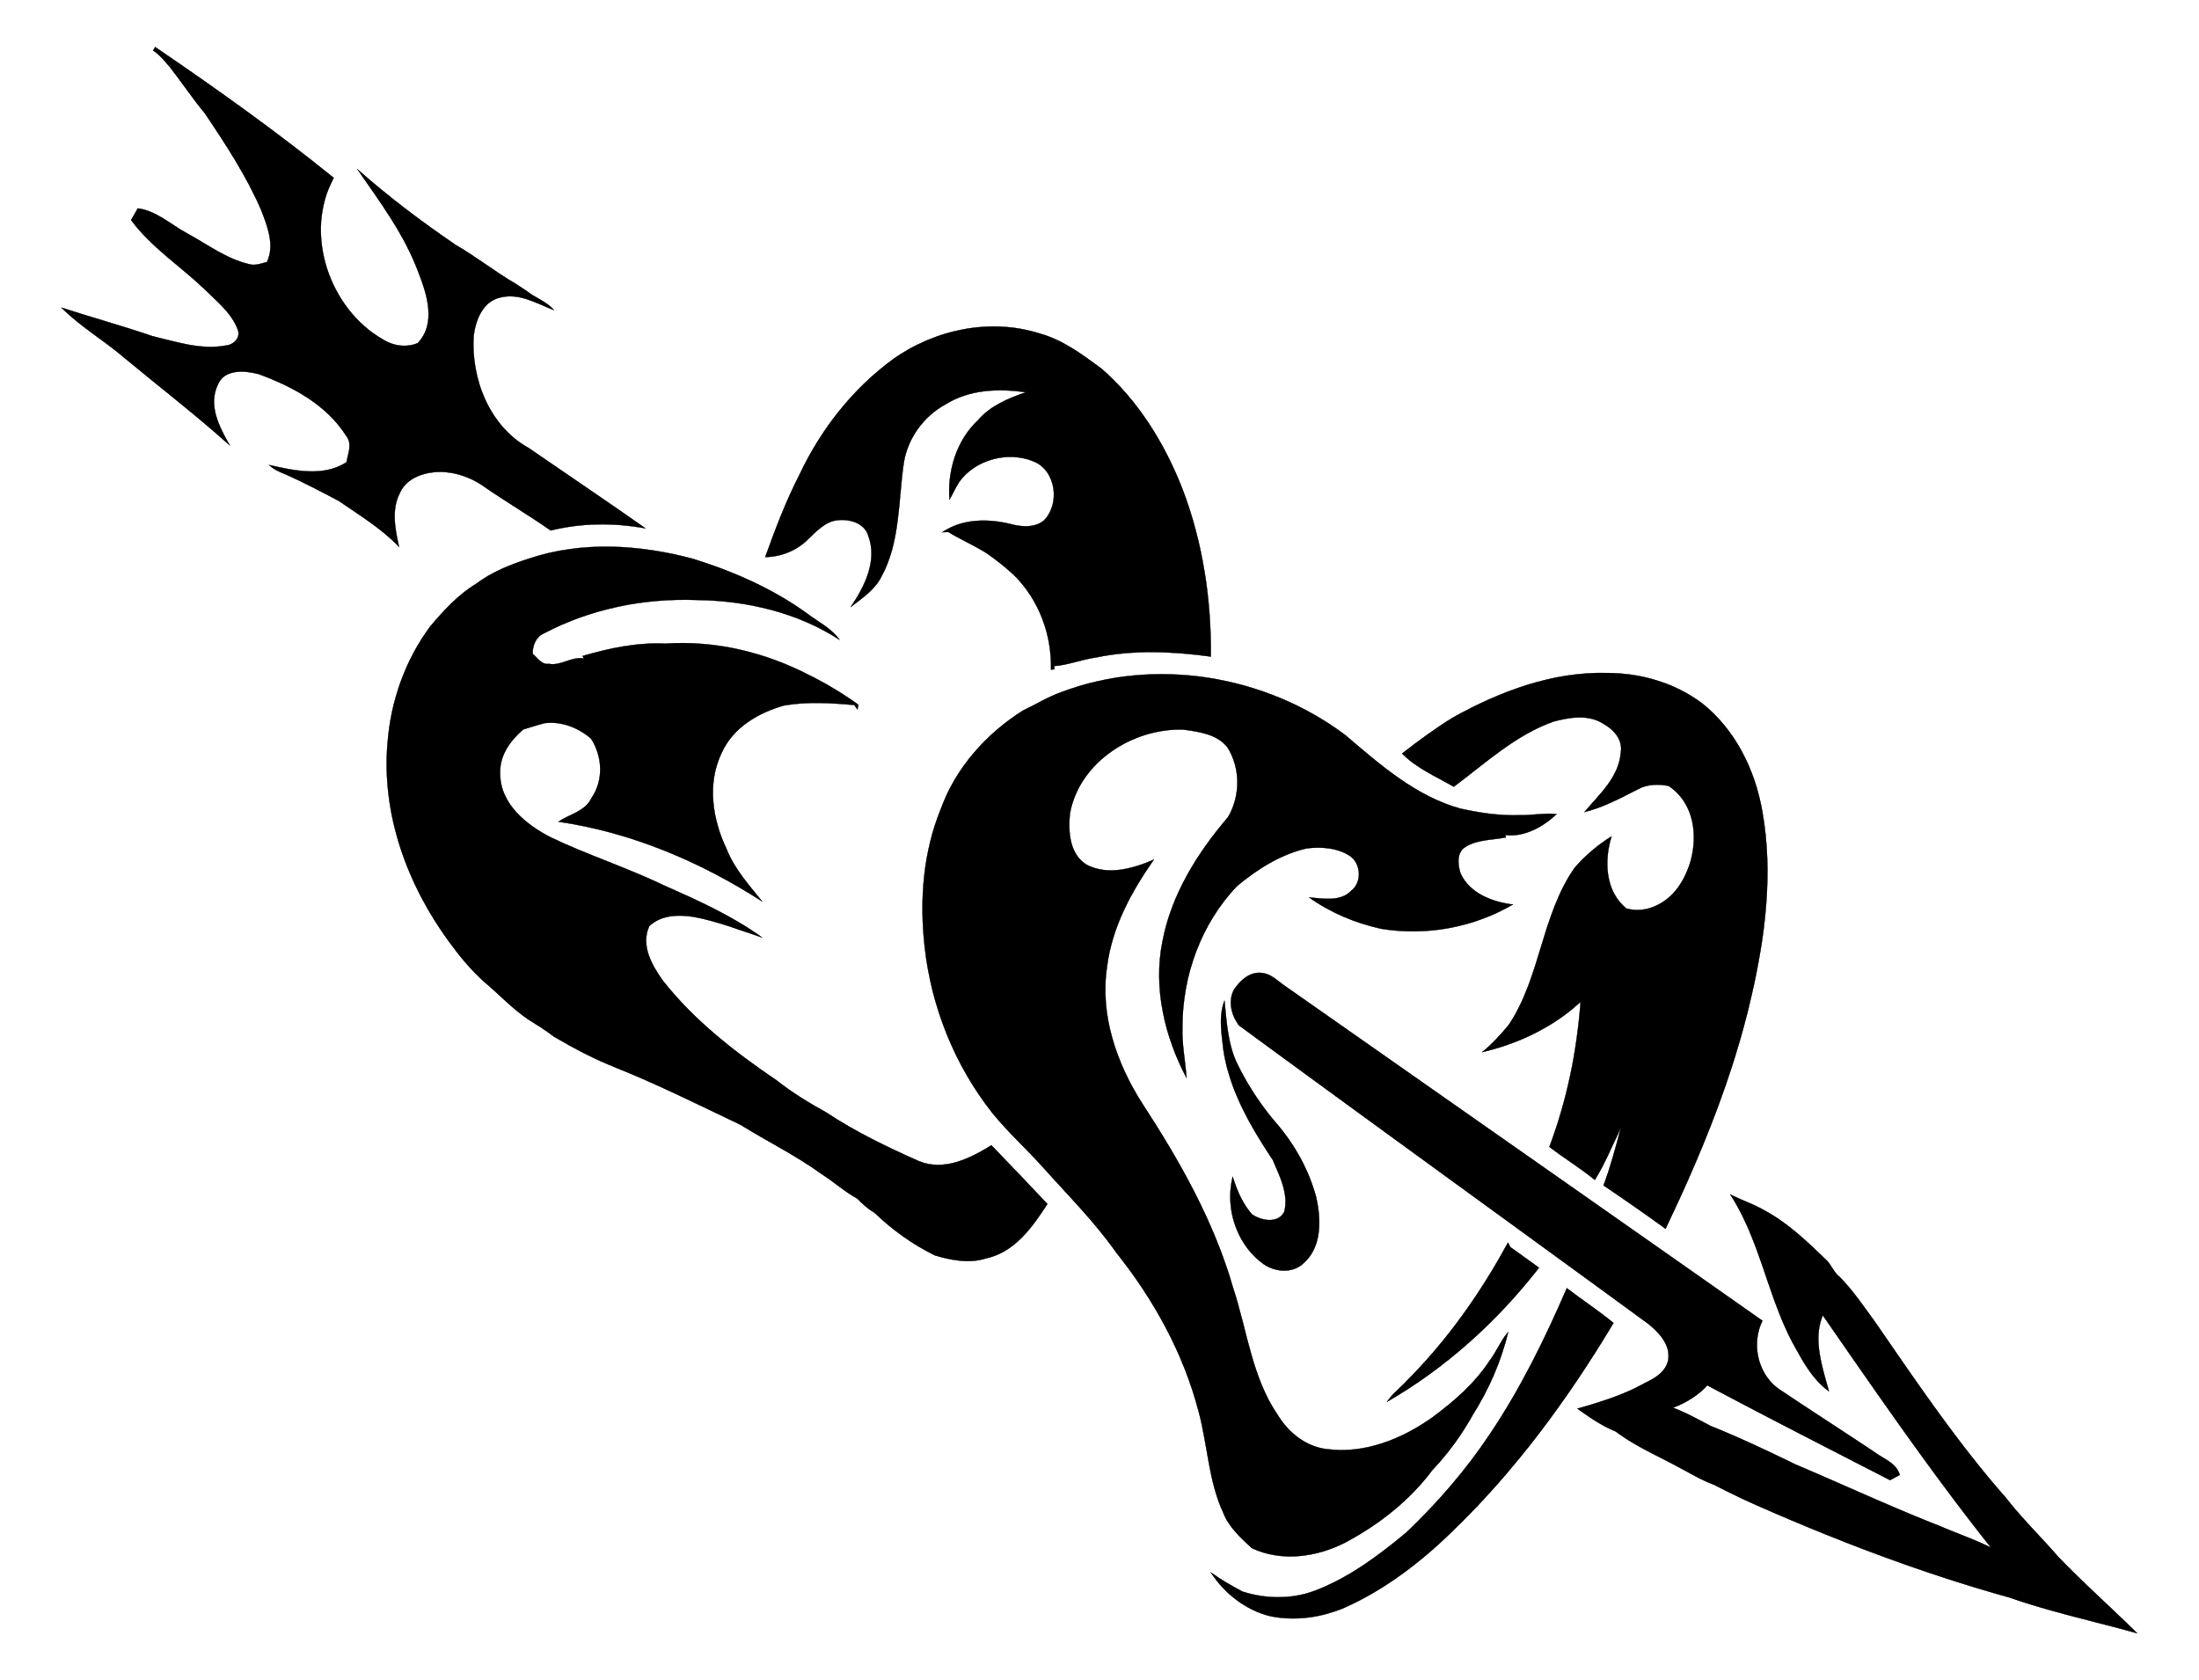
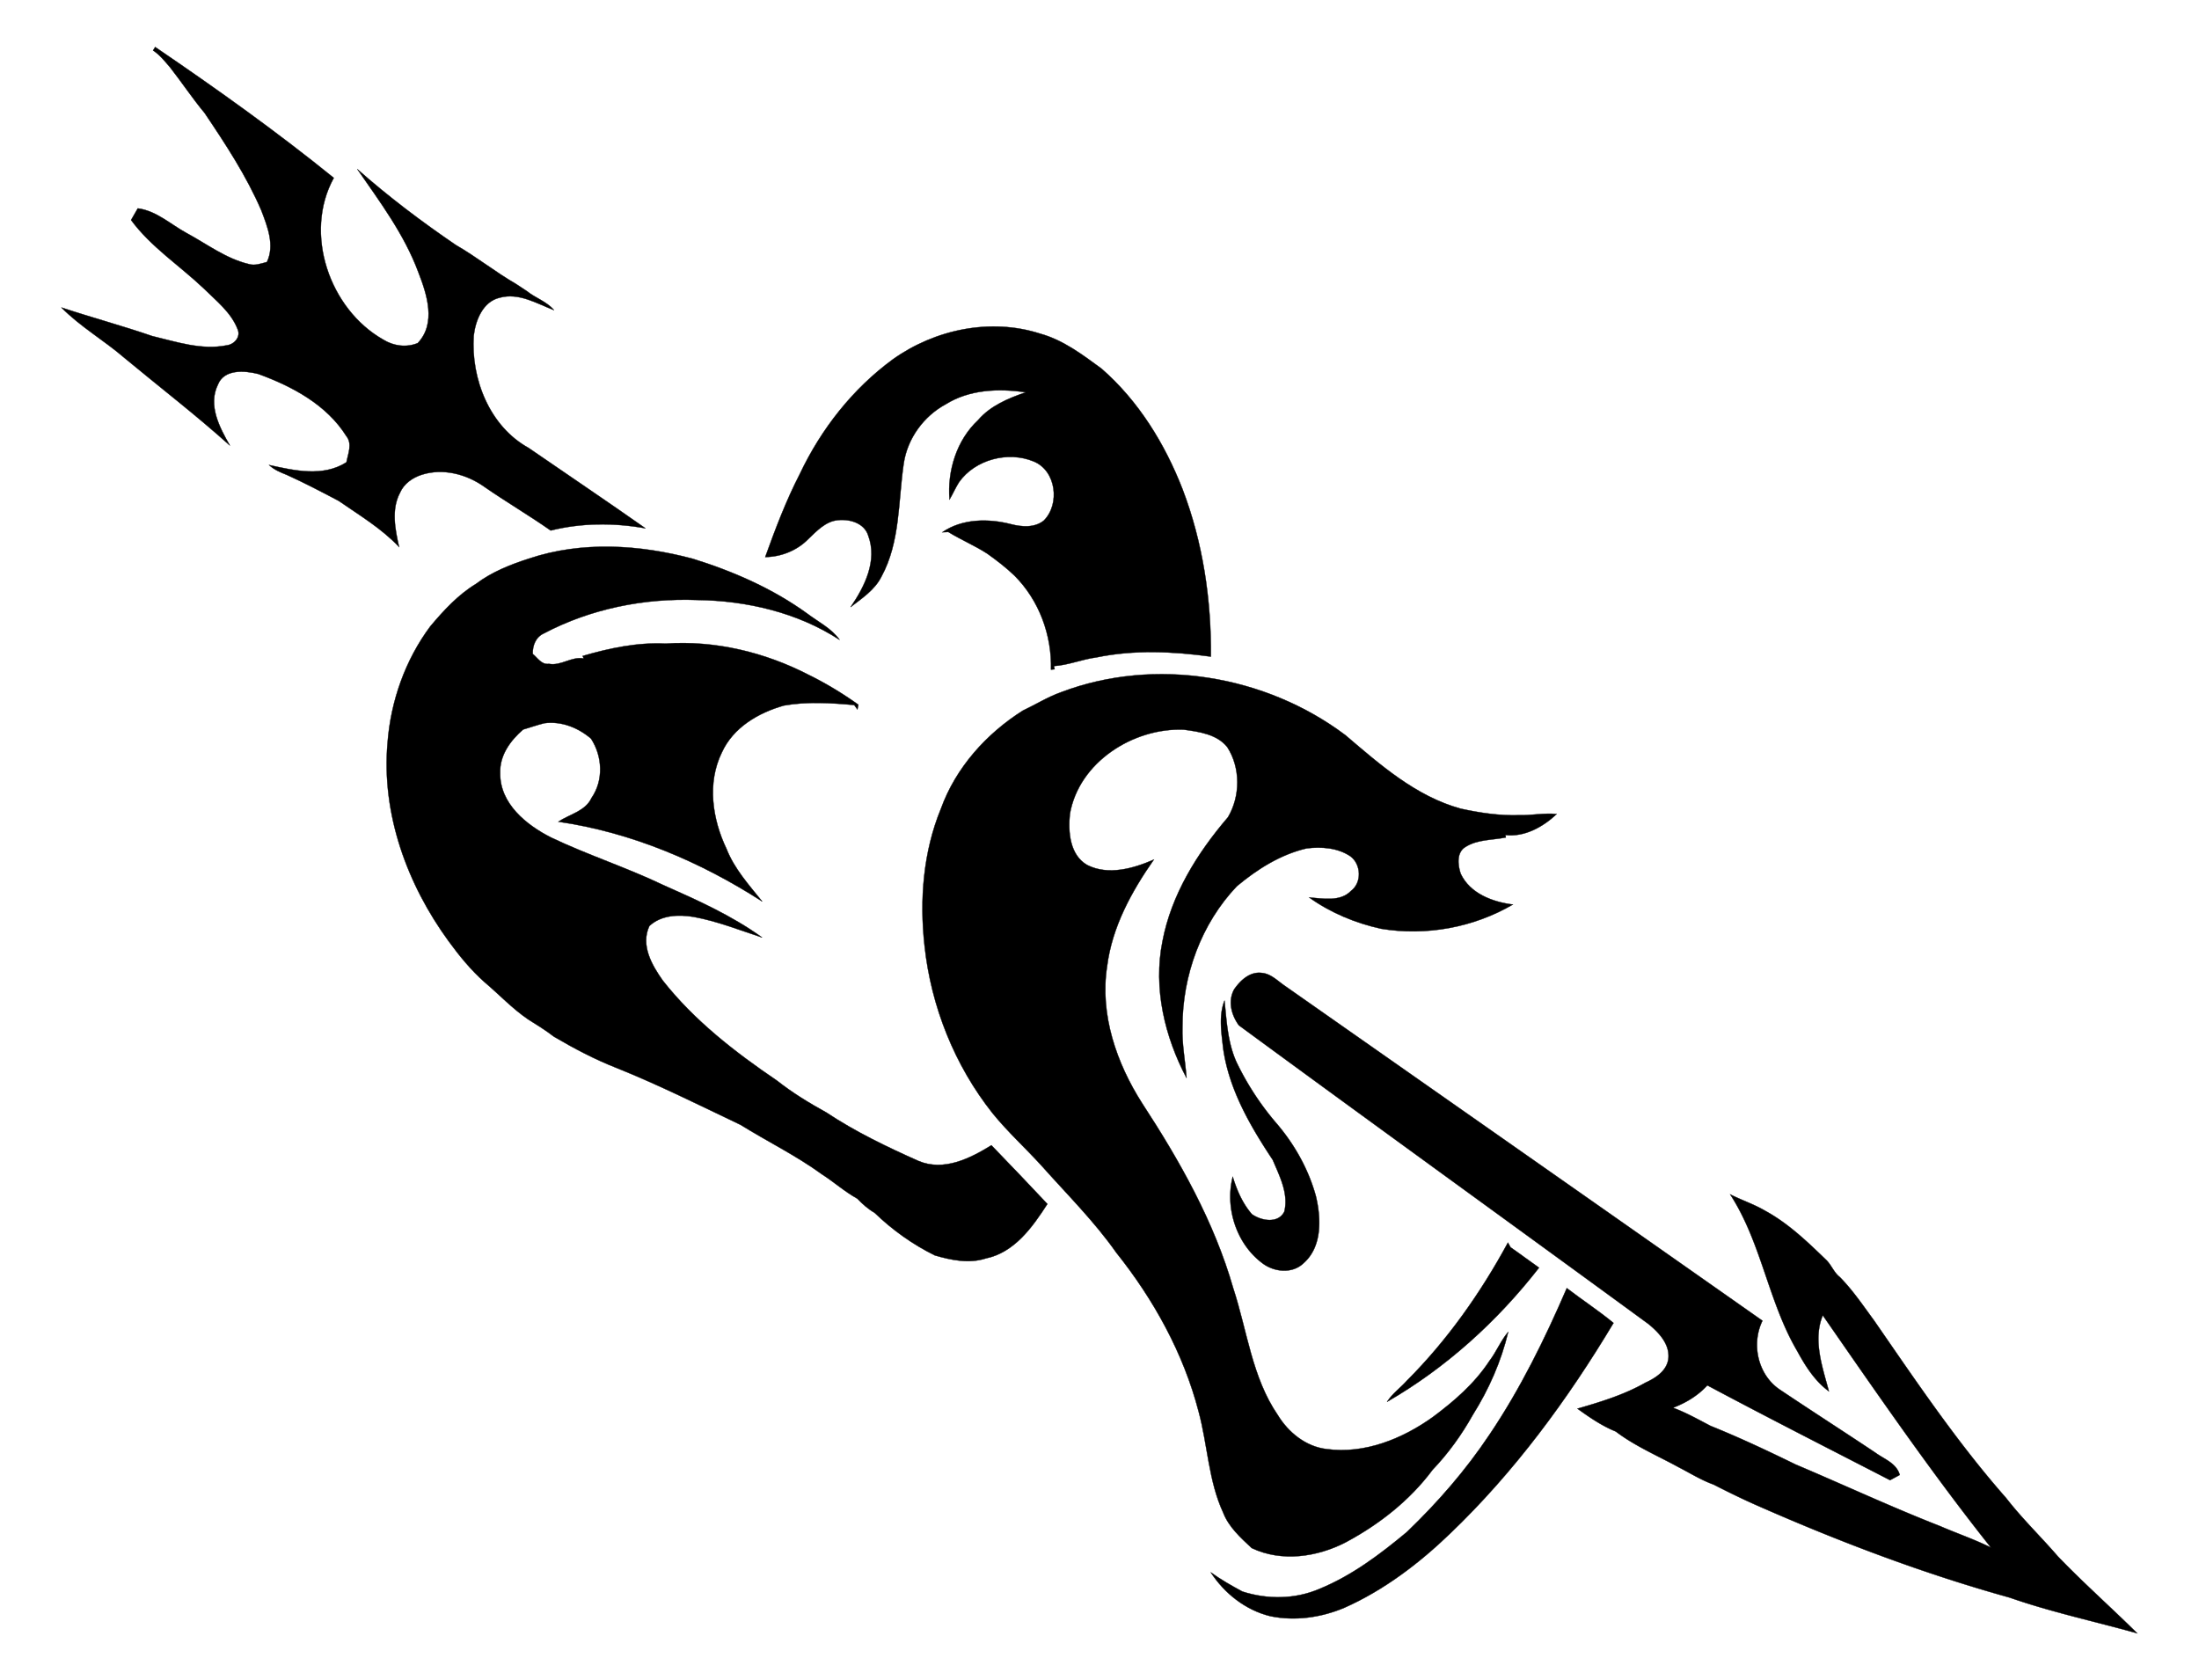
<svg xmlns="http://www.w3.org/2000/svg" viewBox="38.228 111.703 623.772 476.681">
  <g stroke="#000" stroke-width=".094">
    <path d="M81.64 126.01c.2-.32.41-.64.61-.96 17.32 11.78 34.38 23.93 50.66 37.12-8.64 15.71-1.24 37.23 14.04 45.88 2.91 1.81 6.57 2.31 9.77.98 5.32-5.58 2.62-13.86.17-20.13-3.98-10.72-10.88-19.93-17.32-29.23 8.82 7.8 18.23 14.91 27.97 21.54 5.88 3.38 11.2 7.66 17.07 11.05 1 .67 2.01 1.33 3.02 1.99 2.46 1.99 5.67 2.97 7.75 5.43-4.9-1.87-9.98-5.04-15.42-3.53-4.76 1.1-6.85 6.42-7.36 10.79-.81 12.21 4.48 25.7 15.56 31.82 11.04 7.61 22.19 15.09 33.16 22.81-8.89-1.59-18.08-1.58-26.88.62-6.19-4.34-12.73-8.16-18.94-12.48-5-3.53-11.62-5.24-17.58-3.36-2.63.82-5.13 2.56-6.24 5.15-2.51 4.77-1.37 10.37-.25 15.36-4.98-5.27-11.23-8.99-17.13-13.08-4.87-2.56-9.74-5.13-14.76-7.39-1.78-.7-3.58-1.45-4.99-2.78 7.17 1.58 15.29 3.47 21.95-.77.44-2.42 1.74-5.23-.02-7.42-5.6-8.93-15.35-14.12-24.97-17.63-3.85-.97-9.71-1.48-11.49 3.06-2.85 5.86.51 12.15 3.43 17.24-9.64-8.67-19.91-16.55-29.88-24.83-5.79-5.01-12.55-8.86-17.93-14.33 8.54 2.83 17.24 5.17 25.75 8.1 6.87 1.64 13.99 4.06 21.11 2.64 2.16-.23 4.11-2.39 3.13-4.59-1.84-4.77-6.04-8.02-9.56-11.51-6.84-6.51-15.02-11.79-20.66-19.45.64-1.1 1.27-2.2 1.9-3.31 5.27.68 9.3 4.52 13.81 6.98 5.81 3.13 11.21 7.31 17.75 8.84 1.72.5 3.42-.18 5.07-.6 2.29-4.74.15-10.09-1.59-14.65-4.23-9.82-10.14-18.8-16.09-27.64-3.47-4.16-6.46-8.69-9.8-12.95-1.49-1.71-2.89-3.54-4.82-4.78zM291.51 213.63c11.91-8.49 27.71-11.81 41.8-7.27 6.53 1.81 11.99 5.97 17.37 9.91 10.49 9.14 17.97 21.31 22.99 34.2 5.78 15.11 8.18 31.36 8.04 47.49-10.74-1.47-21.76-1.99-32.45.22-4.1.54-7.98 2.2-12.1 2.47l.24.89-1.04.12c.25-9.83-3.38-19.68-10.35-26.66-2.38-2.29-5.01-4.3-7.69-6.22-3.56-2.32-7.49-3.94-11.09-6.17l-1.71.08c5.62-3.89 13.09-3.94 19.5-2.29 3.06.79 6.67 1.07 9.29-1.02 4.69-4.68 3.53-14.2-2.89-16.79-7.24-2.99-16.57-.56-21.15 5.89-1 1.59-1.75 3.32-2.7 4.94-.65-8.19 2.02-16.86 8.11-22.55 3.48-4.07 8.58-6.18 13.51-7.88-7.69-1.14-15.94-.82-22.71 3.4-6.24 3.38-10.82 9.67-11.89 16.71-1.6 10.77-.97 22.34-6.33 32.17-1.89 3.78-5.51 6.14-8.75 8.65 4-5.82 7.69-13.21 4.98-20.35-1.13-3.53-5.29-4.68-8.6-4.31-3.48.33-5.98 3.07-8.36 5.33-3.16 3.26-7.72 5.09-12.24 5.13 2.89-8 5.9-15.98 9.81-23.55 6.03-12.75 15-24.18 26.41-32.54zM188.34 270.14c14.95-5 31.36-3.96 46.42.07 11.49 3.57 22.66 8.46 32.44 15.54 3.14 2.38 6.86 4.17 9.2 7.46-11.92-7.76-26.35-11.13-40.46-11.31-14.96-.57-30.17 2.48-43.44 9.48-2.29 1.02-3.22 3.43-3.16 5.81 1.39 1.13 2.5 3.12 4.58 2.83 3.48.65 6.47-2.2 9.9-1.51l-.32-.73c7.63-2.22 15.52-3.9 23.51-3.5 14.02-.97 28.19 2.44 40.63 8.87 4.91 2.41 9.61 5.27 14.07 8.45-.07.34-.2 1.01-.26 1.35-.23-.31-.68-.93-.91-1.25-6.64-.6-13.34-1.03-19.95.14-7.25 2.05-14.38 6.22-17.61 13.33-4.23 8.65-2.69 18.9 1.33 27.32 2.24 5.69 6.36 10.24 10.13 14.93-17.52-11.28-37.13-19.62-57.84-22.63 3.2-2.12 7.67-2.97 9.42-6.73 3.47-5.03 3.12-11.82-.15-16.84-3.65-3.11-8.41-5.02-13.25-4.37-2.03.51-4 1.21-6 1.79-3.62 3.14-6.69 7.31-6.51 12.35-.13 8.66 7.42 14.75 14.49 18.31 10.36 4.94 21.35 8.48 31.72 13.44 9.68 4.29 19.49 8.68 28.09 14.9-6.42-2.11-12.74-4.63-19.41-5.85-4.31-.71-9.22-.55-12.58 2.59-2.53 5.45.71 11.09 3.83 15.49 8.95 11.37 20.51 20.32 32.4 28.39 4.35 3.43 9.1 6.33 13.95 9 8.21 5.46 17.16 9.76 26.16 13.77 7.2 3.03 14.6-.7 20.69-4.45 5.34 5.5 10.62 11.06 15.88 16.65-4.23 6.56-9.32 13.75-17.48 15.45-4.77 1.53-9.76.49-14.43-.86-6.32-3.11-12.06-7.22-17.12-12.1-1.86-1.05-3.43-2.5-4.9-4.01-3.58-1.98-6.64-4.74-10.08-6.94-7.28-5.3-15.41-9.25-23.02-13.99-11.61-5.53-23.14-11.3-35.08-16.1-6.22-2.43-12.13-5.55-17.87-8.92-2.33-1.8-4.84-3.35-7.33-4.91-4.49-3.05-8.2-7.05-12.33-10.53-3.88-3.43-7.17-7.48-10.22-11.65-11.75-16.11-19.07-36.1-17.31-56.23.9-11.86 5.01-23.51 12.13-33.07 3.79-4.5 7.86-8.94 12.93-12.02 4.48-3.39 9.8-5.51 15.12-7.21z" />
    <path d="M339.24 308.05c26.63-10.09 57.98-4.82 80.61 12.18 9.83 8.37 19.95 17.34 32.69 20.86 5.41 1.18 10.94 2.02 16.51 1.86 3.59.09 7.16-.7 10.75-.32-3.87 3.63-9.08 6.56-14.54 5.95l.12.68c-3.81.77-8.04.53-11.42 2.67-2.62 1.53-2.22 5.14-1.4 7.6 2.65 5.64 9 8.02 14.81 8.76-11.17 6.52-24.62 8.98-37.37 6.87-7.27-1.6-14.35-4.53-20.41-8.88 3.92.3 8.82 1.3 11.88-1.87 3.1-2.34 2.89-7.5-.16-9.79-3.62-2.45-8.26-2.78-12.48-2.25-7.41 1.74-13.96 5.89-19.75 10.72-10.09 10.6-15.45 25.29-15.44 39.87-.17 4.88.8 9.69 1.17 14.54-6.2-11.71-9.48-25.49-6.85-38.68 2.5-13.31 9.89-25.14 18.6-35.3 3.53-5.96 3.59-14.04-.21-19.9-2.91-3.64-8.01-4.36-12.34-4.94-14.32-.56-29.78 9.24-32.3 23.96-.52 5.08-.02 11.62 4.92 14.45 6.01 3.03 13.08.98 18.9-1.54-6.34 9.07-11.86 19.13-13.26 30.27-2.11 13.67 2.66 27.45 9.96 38.88 10.67 16.34 20.41 33.58 25.82 52.44 3.96 12.05 5.31 25.28 12.64 35.98 3 4.92 7.96 8.96 13.84 9.64 10.74 1.47 21.51-2.91 30.13-9.08 6.07-4.51 11.89-9.56 16.07-15.94 1.99-2.6 3.19-5.72 5.32-8.22-1.98 8.34-5.48 16.27-10.03 23.51-3.16 5.65-6.96 10.94-11.43 15.61-6.42 8.65-15.15 15.49-24.61 20.55-8.12 4.21-18.21 5.68-26.69 1.65-3.14-2.94-6.48-5.92-8.08-10.02-4.19-9.04-4.41-19.16-6.97-28.66-4.29-16.54-12.73-31.8-23.35-45.1-6.24-8.88-13.96-16.53-21.15-24.61-4.58-5.05-9.66-9.64-13.95-14.94-10.78-13.58-17.47-30.33-19.31-47.56-1.44-13.03-.38-26.61 4.64-38.82 4.21-11.65 12.87-21.29 23.25-27.86 3.64-1.71 7.07-3.87 10.87-5.22z" />
-     <path d="M450.37 315.24c13.31-7.42 28.2-13.01 43.65-12.64 9.59.01 19.25 2.78 26.97 8.57 9.47 7.46 15.09 18.92 17.13 30.64 3.13 17.39.88 35.23-3.04 52.3-5.23 23-14.25 44.93-24.39 66.16-5.8-4.2-11.68-8.29-17.61-12.3 2.01-5.31 3.42-10.81 4.92-16.28-2.44 4.92-4.46 10.06-7.38 14.72-4.12-3.37-8.68-6.14-12.9-9.37 4.97-13.16 7.82-27.11 8.85-41.14-7.77 7.2-17.66 11.88-27.92 14.27 2.84-2.32 5.31-5.01 7.62-7.84 9-13.61 9.23-31.06 18.62-44.47 3.02-3.47 6.56-6.49 10.48-8.92-2.16 6.91-1.84 15.57 4.2 20.47 5.94 1.68 12.03-1.79 15.18-6.75 5.53-8.41 5.97-21.87-3.17-28-2.95-.62-6.12-.5-8.8.96-4.89 2.48-9.74 5.13-15.11 6.43 4.24-5.04 9.82-9.91 10.32-16.95.63-3.62-2.14-6.58-5.08-8.16-4.24-2.67-9.53-1.75-14.08-.53-10.77 3.85-19.21 11.74-28.21 18.47-5.02-2.9-10.55-5.23-14.67-9.43 4.64-3.63 9.41-7.11 14.42-10.21z" />
    <path d="M388.28 392.4c1.74-2.54 4.43-5.1 7.76-4.72 2.61.19 4.47 2.16 6.5 3.57 45.21 31.7 90.45 63.35 135.63 95.1-3.25 6.66-1.29 15.38 4.94 19.56 8.99 6.03 18.1 11.87 27.1 17.88 2.53 1.85 5.97 2.97 6.9 6.3l-2.74 1.49c-17.31-8.92-34.66-17.74-51.84-26.9-2.66 2.91-6.09 4.98-9.75 6.36 3.71 1.36 7.16 3.32 10.67 5.15 8.18 3.29 16.19 7.07 24.12 10.94 13.66 5.78 27.14 12.07 40.97 17.48 4.8 2.08 9.77 3.76 14.45 6.1-16.86-21.21-32.25-43.61-47.71-65.89-2.89 6.95-.09 14.67 1.73 21.55-3.97-2.9-6.66-7.16-8.97-11.41-8.23-13.99-10.15-30.81-19.04-44.46 3.26 1.66 6.77 2.8 9.94 4.67 6.49 3.53 11.88 8.69 17.15 13.79 1.6 1.44 2.27 3.64 3.99 4.98 3.67 3.71 6.61 8.08 9.7 12.28 11.92 17.23 23.63 34.68 37.51 50.43 4.52 5.84 9.86 10.97 14.68 16.56 7.24 7.53 15.07 14.45 22.49 21.8-12.05-3.38-24.35-6-36.18-10.13-24.42-6.79-48.2-15.81-71.39-26.02-4.27-1.87-8.45-3.92-12.59-6.04-3.55-1.28-6.75-3.3-10.08-5.01-5.94-3.25-12.25-5.92-17.66-10.04-3.93-1.59-7.46-4.01-10.87-6.48 6.6-1.91 13.25-3.93 19.25-7.35 2.98-1.36 6.25-3.46 6.56-7.05.3-4.03-2.78-7.23-5.65-9.6-38.69-28.3-77.57-56.36-116.21-84.74-2.11-2.89-3.16-6.83-1.36-10.15zM385.2 409.12c-.5-4.47-1.31-9.3.38-13.6.58 5.86.91 11.88 3.33 17.34a79.108 79.108 0 0011.15 17.2c5.26 6.06 9.33 13.25 11.45 21.01 1.49 6.31 1.79 14.32-3.54 18.98-3.24 3.1-8.5 2.49-11.82-.15-7.25-5.5-10.48-15.66-8.24-24.39 1.18 3.83 2.77 7.55 5.43 10.62 2.67 1.89 7.47 2.76 9.2-.73 1.27-5.09-1.35-10.09-3.28-14.67-6.4-9.64-12.41-19.96-14.06-31.61z" />
    <path d="M437.29 503.37c11.49-11.5 20.95-24.91 28.68-39.18.19.33.56 1 .75 1.34 2.72 1.88 5.36 3.88 8.07 5.78-11.84 15.2-26.36 28.39-43.11 38.04 1.49-2.33 3.79-3.94 5.61-5.98zM460.75 518.65c8.77-13.01 15.71-27.16 21.92-41.54 4.37 3.35 8.99 6.37 13.25 9.88-12.96 21.64-28.04 42.18-46.29 59.67-8.86 8.53-18.83 16.13-30.12 21.14-6.57 2.75-13.92 3.81-20.94 2.36-7.01-1.7-13.03-6.47-16.91-12.45 2.84 2.07 5.89 3.79 8.98 5.46 7.13 2.29 14.95 2.22 21.87-.75 9.2-3.77 17.2-9.81 24.78-16.12 8.74-8.38 16.73-17.56 23.46-27.65z" />
  </g>
</svg>